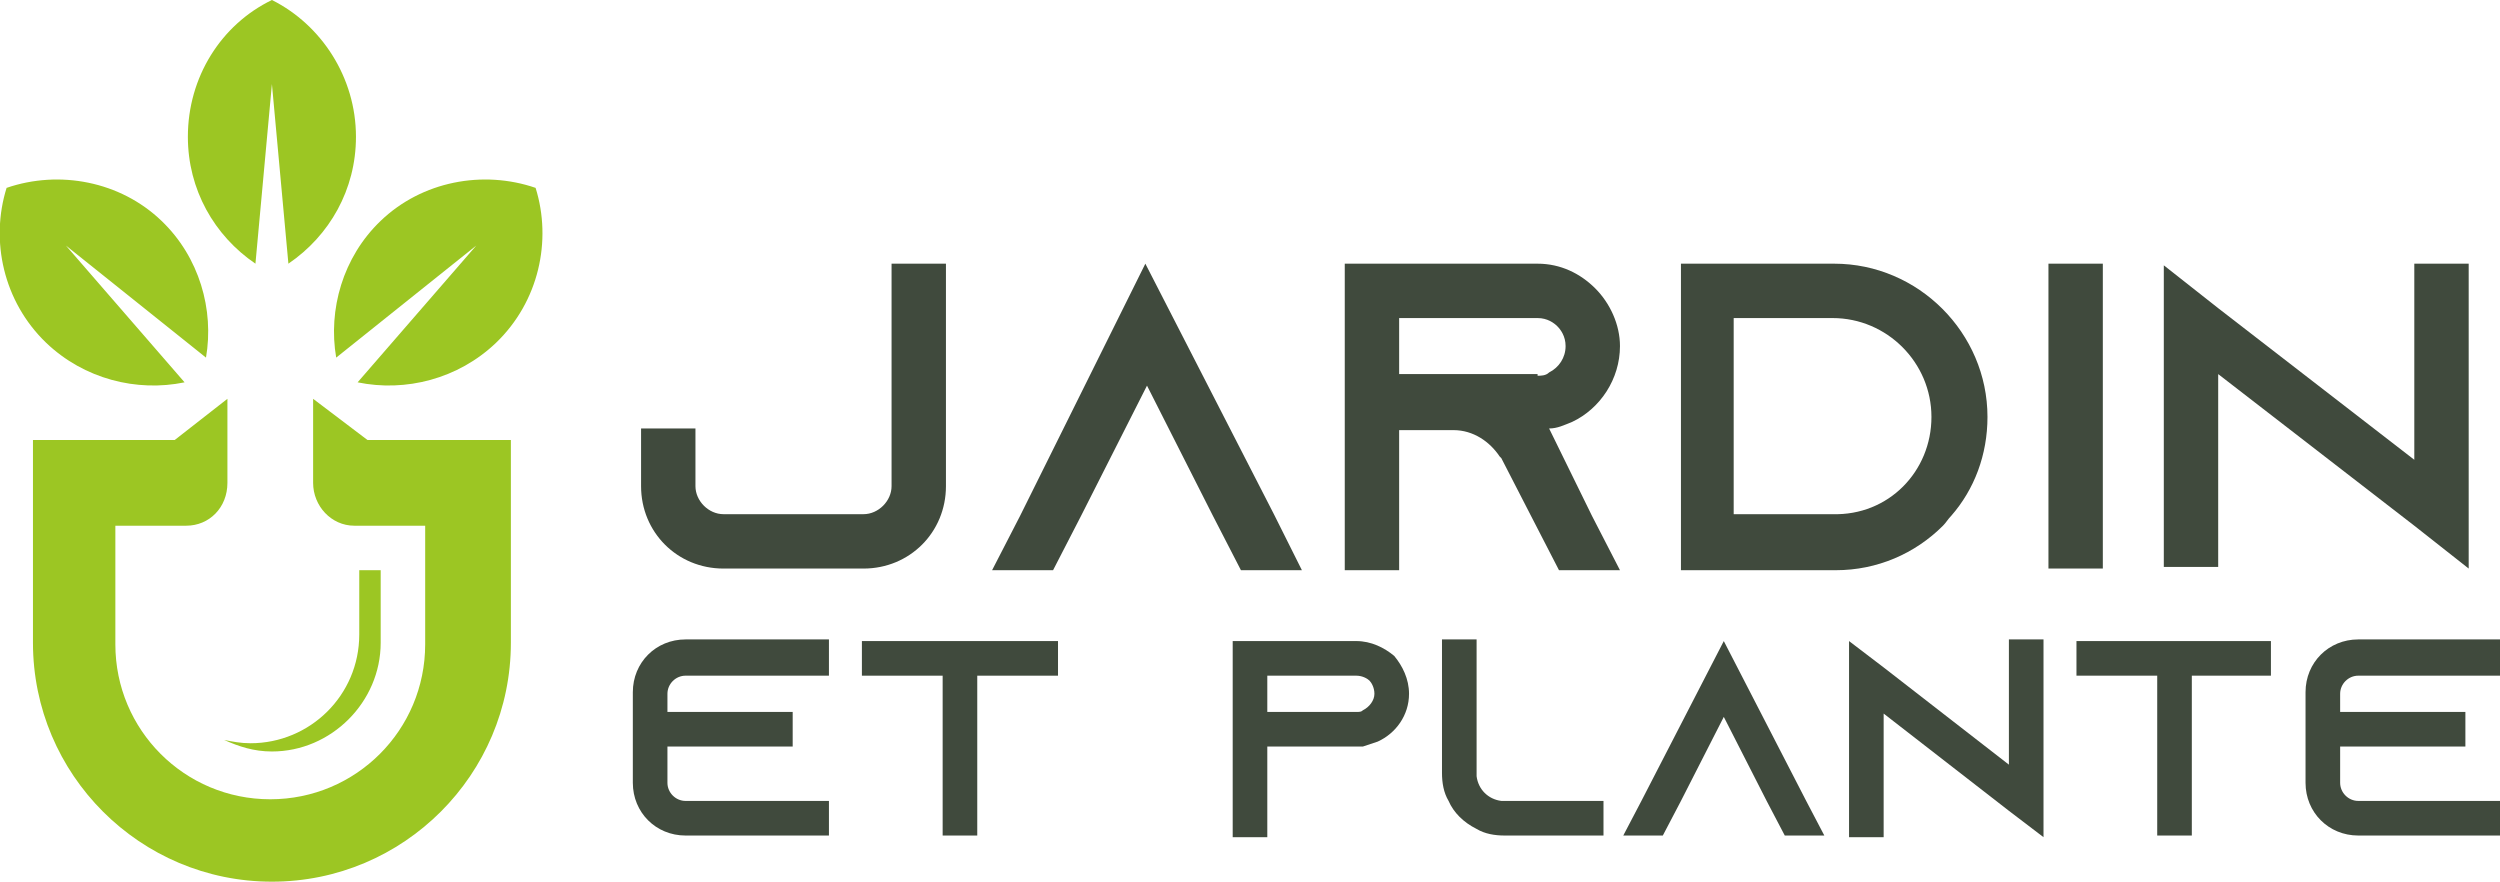
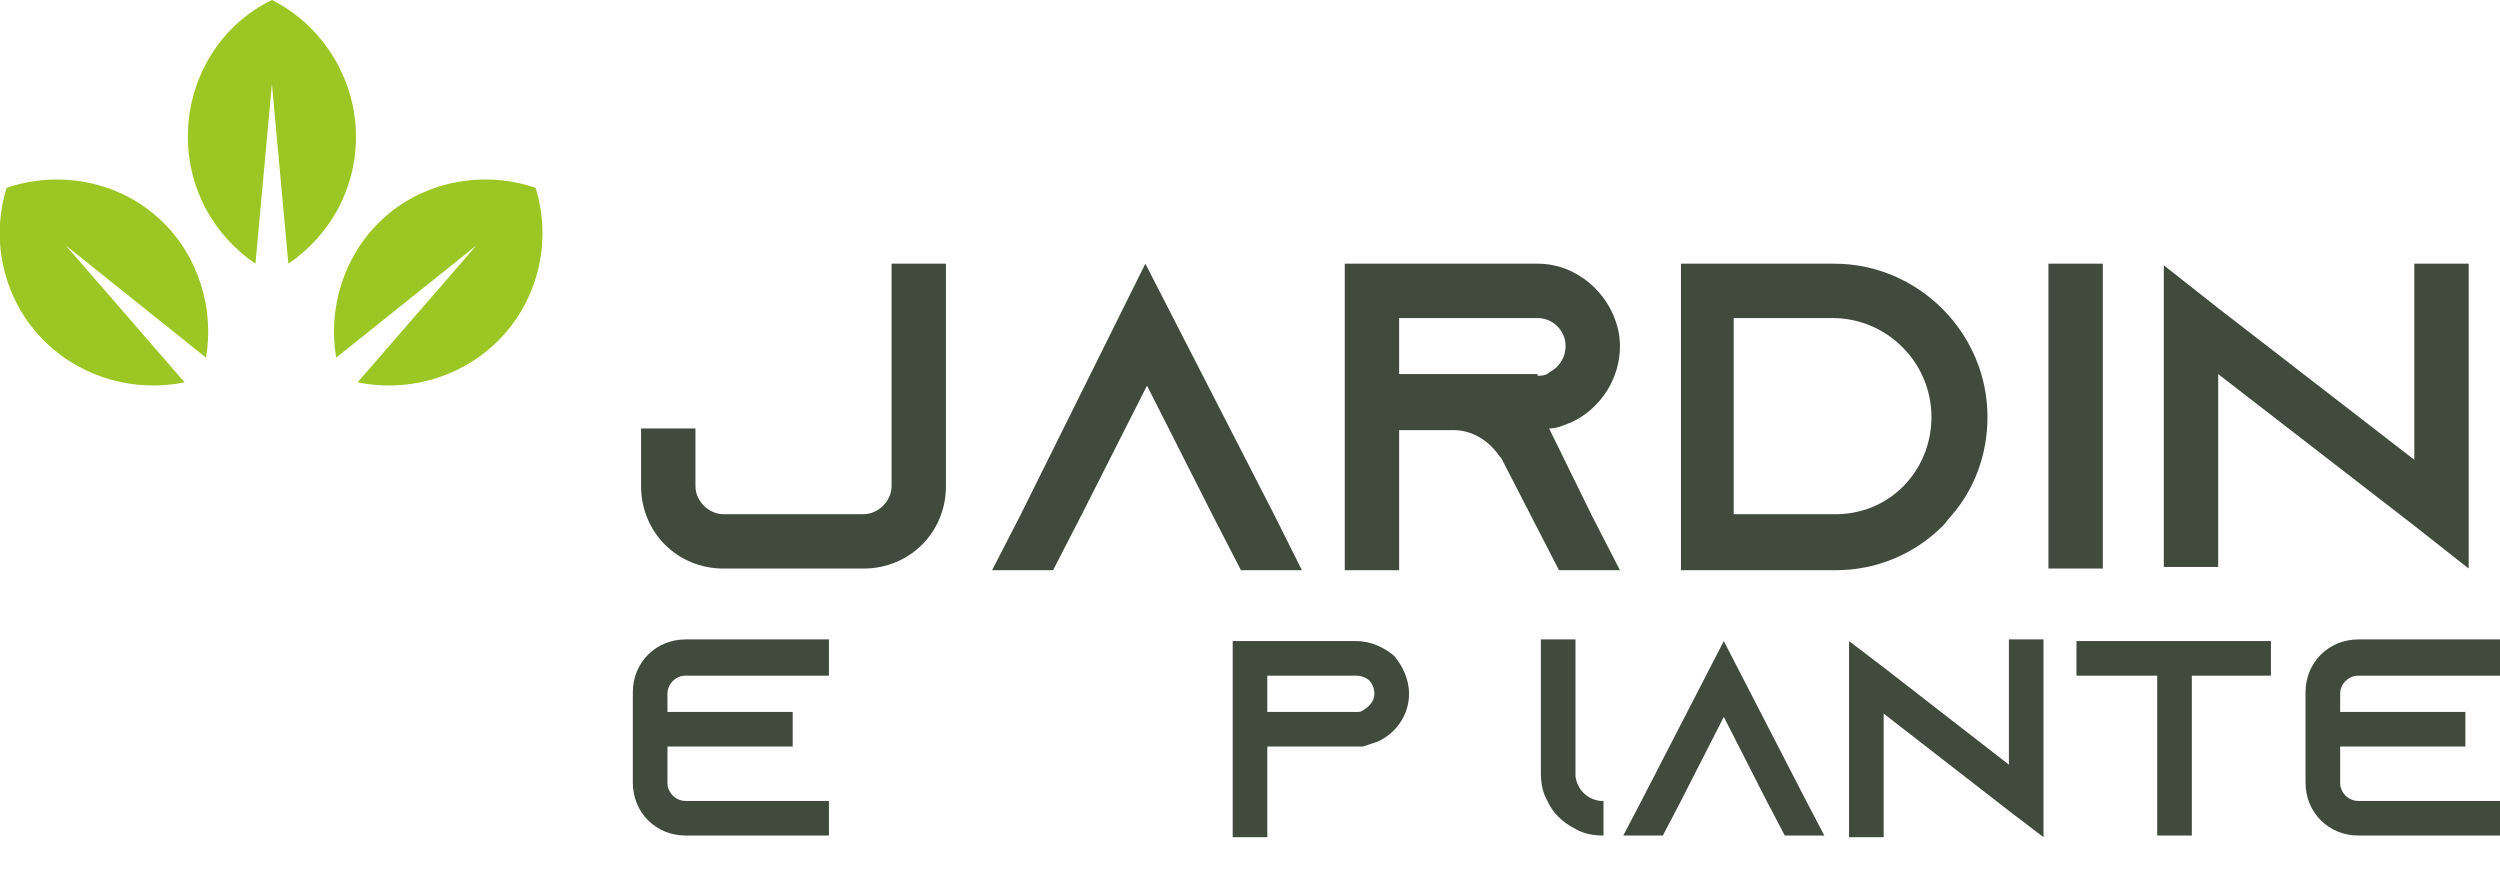
<svg xmlns="http://www.w3.org/2000/svg" version="1.1" id="Layer_1" x="0px" y="0px" width="151.7px" height="53.5px" viewBox="0 0 151.7 53.5" style="enable-background:new 0 0 151.7 53.5;" xml:space="preserve">
  <style type="text/css">
	.st0{fill:#404A3D;}
	.st1{fill-rule:evenodd;clip-rule:evenodd;fill:#9CC623;}
</style>
  <g>
    <g>
      <path class="st0" d="M57.4,16v13.5c0,2.8-2.2,5-5,5h-8.5c-2.8,0-5-2.2-5-5v-3.5h3.3v3.5c0,0.9,0.8,1.7,1.7,1.7h8.5    c0.9,0,1.7-0.8,1.7-1.7V16H57.4z" />
      <path class="st0" d="M79,34.6h-3.7l-1.7-3.3l-4-7.9l-4,7.9l-1.7,3.3h-3.7l1.7-3.3L69.5,16l7.8,15.2L79,34.6z" />
      <path class="st0" d="M96.6,31.3l1.7,3.3h-3.7l-1.7-3.3l-1.8-3.5l-0.1-0.1c-0.6-0.9-1.6-1.6-2.8-1.6h-3.3v8.5h-3.3V16h11.7    c1.4,0,2.6,0.6,3.5,1.5c0.9,0.9,1.5,2.2,1.5,3.5c0,2-1.2,3.8-2.9,4.6C94.9,25.8,94.5,26,94,26c0,0,0,0,0,0L96.6,31.3z M93.3,22.8    c0.2,0,0.5,0,0.7-0.2c0.6-0.3,1-0.9,1-1.6c0-0.6-0.3-1-0.5-1.2c-0.2-0.2-0.6-0.5-1.2-0.5h-8.4v3.4H93.3z" />
      <path class="st0" d="M120.6,25.3c0,2.3-0.8,4.4-2.2,6c-0.2,0.2-0.3,0.4-0.5,0.6c-1.7,1.7-4,2.7-6.5,2.7H102V16h9.3    C116.4,16,120.6,20.2,120.6,25.3z M117.2,25.3c0-3.3-2.7-6-6-6h-6v11.9h6C114.6,31.3,117.2,28.6,117.2,25.3z" />
      <path class="st0" d="M124.3,34.6V16h3.3v18.5H124.3z" />
      <path class="st0" d="M149.8,16v18.5l-3.3-2.6l-11.9-9.2v11.7h-3.3V16.1l3.3,2.6l11.9,9.2V16H149.8z" />
      <path class="st0" d="M40.5,42.1v1.1h7.6v2.1h-7.6v2.2c0,0.6,0.5,1.1,1.1,1.1h8.7v2.1h-8.7c-1.8,0-3.2-1.4-3.2-3.2v-5.5    c0-1.8,1.4-3.2,3.2-3.2h8.7V41h-8.7C41,41,40.5,41.5,40.5,42.1z" />
-       <path class="st0" d="M64.2,38.9V41h-4.9v9.7h-2.1V41h-4.9v-2.1H64.2z" />
      <path class="st0" d="M85.5,42.1c0,1.3-0.8,2.4-1.9,2.9c-0.3,0.1-0.6,0.2-0.9,0.3c0,0-0.1,0-0.1,0v0h-5.7v5.5h-2.1V38.9h0v0h7.5    c0.9,0,1.7,0.4,2.3,0.9C85.1,40.4,85.5,41.2,85.5,42.1z M83.4,42.1c0-0.4-0.2-0.7-0.3-0.8c-0.1-0.1-0.4-0.3-0.8-0.3h-5.4v2.2h5.4    c0.2,0,0.3,0,0.4-0.1C83.1,42.9,83.4,42.5,83.4,42.1z" />
-       <path class="st0" d="M97.3,48.6v2.1h-6c-0.6,0-1.2-0.1-1.7-0.4c-0.8-0.4-1.4-1-1.7-1.7c-0.3-0.5-0.4-1.1-0.4-1.7v-8.1h2.1v8.3    c0.1,0.8,0.7,1.4,1.5,1.5H97.3z" />
+       <path class="st0" d="M97.3,48.6v2.1c-0.6,0-1.2-0.1-1.7-0.4c-0.8-0.4-1.4-1-1.7-1.7c-0.3-0.5-0.4-1.1-0.4-1.7v-8.1h2.1v8.3    c0.1,0.8,0.7,1.4,1.5,1.5H97.3z" />
      <path class="st0" d="M110.7,50.7h-2.4l-1.1-2.1l-2.6-5.1l-2.6,5.1l-1.1,2.1h-2.4l1.1-2.1l5-9.7l5,9.7L110.7,50.7z" />
      <path class="st0" d="M124,38.9v11.9l-2.1-1.6l-7.6-5.9v7.5h-2.1V38.9l2.1,1.6l7.6,5.9v-7.6H124z" />
      <path class="st0" d="M137.8,38.9V41H133v9.7h-2.1V41H126v-2.1H137.8z" />
      <path class="st0" d="M142,42.1v1.1h7.6v2.1H142v2.2c0,0.6,0.5,1.1,1.1,1.1h8.7v2.1h-8.7c-1.8,0-3.2-1.4-3.2-3.2v-5.5    c0-1.8,1.4-3.2,3.2-3.2h8.7V41h-8.7C142.5,41,142,41.5,142,42.1z" />
    </g>
  </g>
  <path class="st1" d="M16.5,0c3,1.5,5.1,4.7,5.1,8.3c0,3.2-1.6,6-4.1,7.7l-1-10.9l-1,10.9c-2.5-1.7-4.1-4.5-4.1-7.7  C11.4,4.7,13.4,1.5,16.5,0L16.5,0z M32.5,11.4c1,3.2,0.2,6.9-2.4,9.4c-2.3,2.2-5.5,3-8.4,2.4l7.2-8.3l-8.5,6.8  c-0.5-2.9,0.4-6.1,2.7-8.3C25.6,11,29.3,10.3,32.5,11.4L32.5,11.4z M0.4,11.4c-1,3.2-0.2,6.9,2.4,9.4c2.3,2.2,5.5,3,8.4,2.4  l-7.2-8.3l8.5,6.8c0.5-2.9-0.4-6.1-2.7-8.3C7.3,11,3.6,10.3,0.4,11.4L0.4,11.4z" />
-   <path class="st1" d="M16.5,53.5c8,0,14.5-6.5,14.5-14.5V26.7h-8.7L19,24.2v2.5v1.6v1c0,1.4,1.1,2.6,2.5,2.6c1.4,0,2.9,0,4.3,0v7.2  c0,5.2-4.2,9.4-9.4,9.4c-5.2,0-9.4-4.2-9.4-9.4v-7.2c1.4,0,2.9,0,4.3,0c1.4,0,2.5-1.1,2.5-2.6v-1v-1.6v-2.5l-3.2,2.5H2v12.3  C2,47,8.5,53.5,16.5,53.5L16.5,53.5z" />
-   <path class="st1" d="M23.1,34.6h-1.3v3.9c0,3.7-3,6.6-6.6,6.6c-0.6,0-1.1-0.1-1.6-0.2c0.9,0.4,1.8,0.7,2.9,0.7c3.6,0,6.6-3,6.6-6.6  V34.6z" />
</svg>